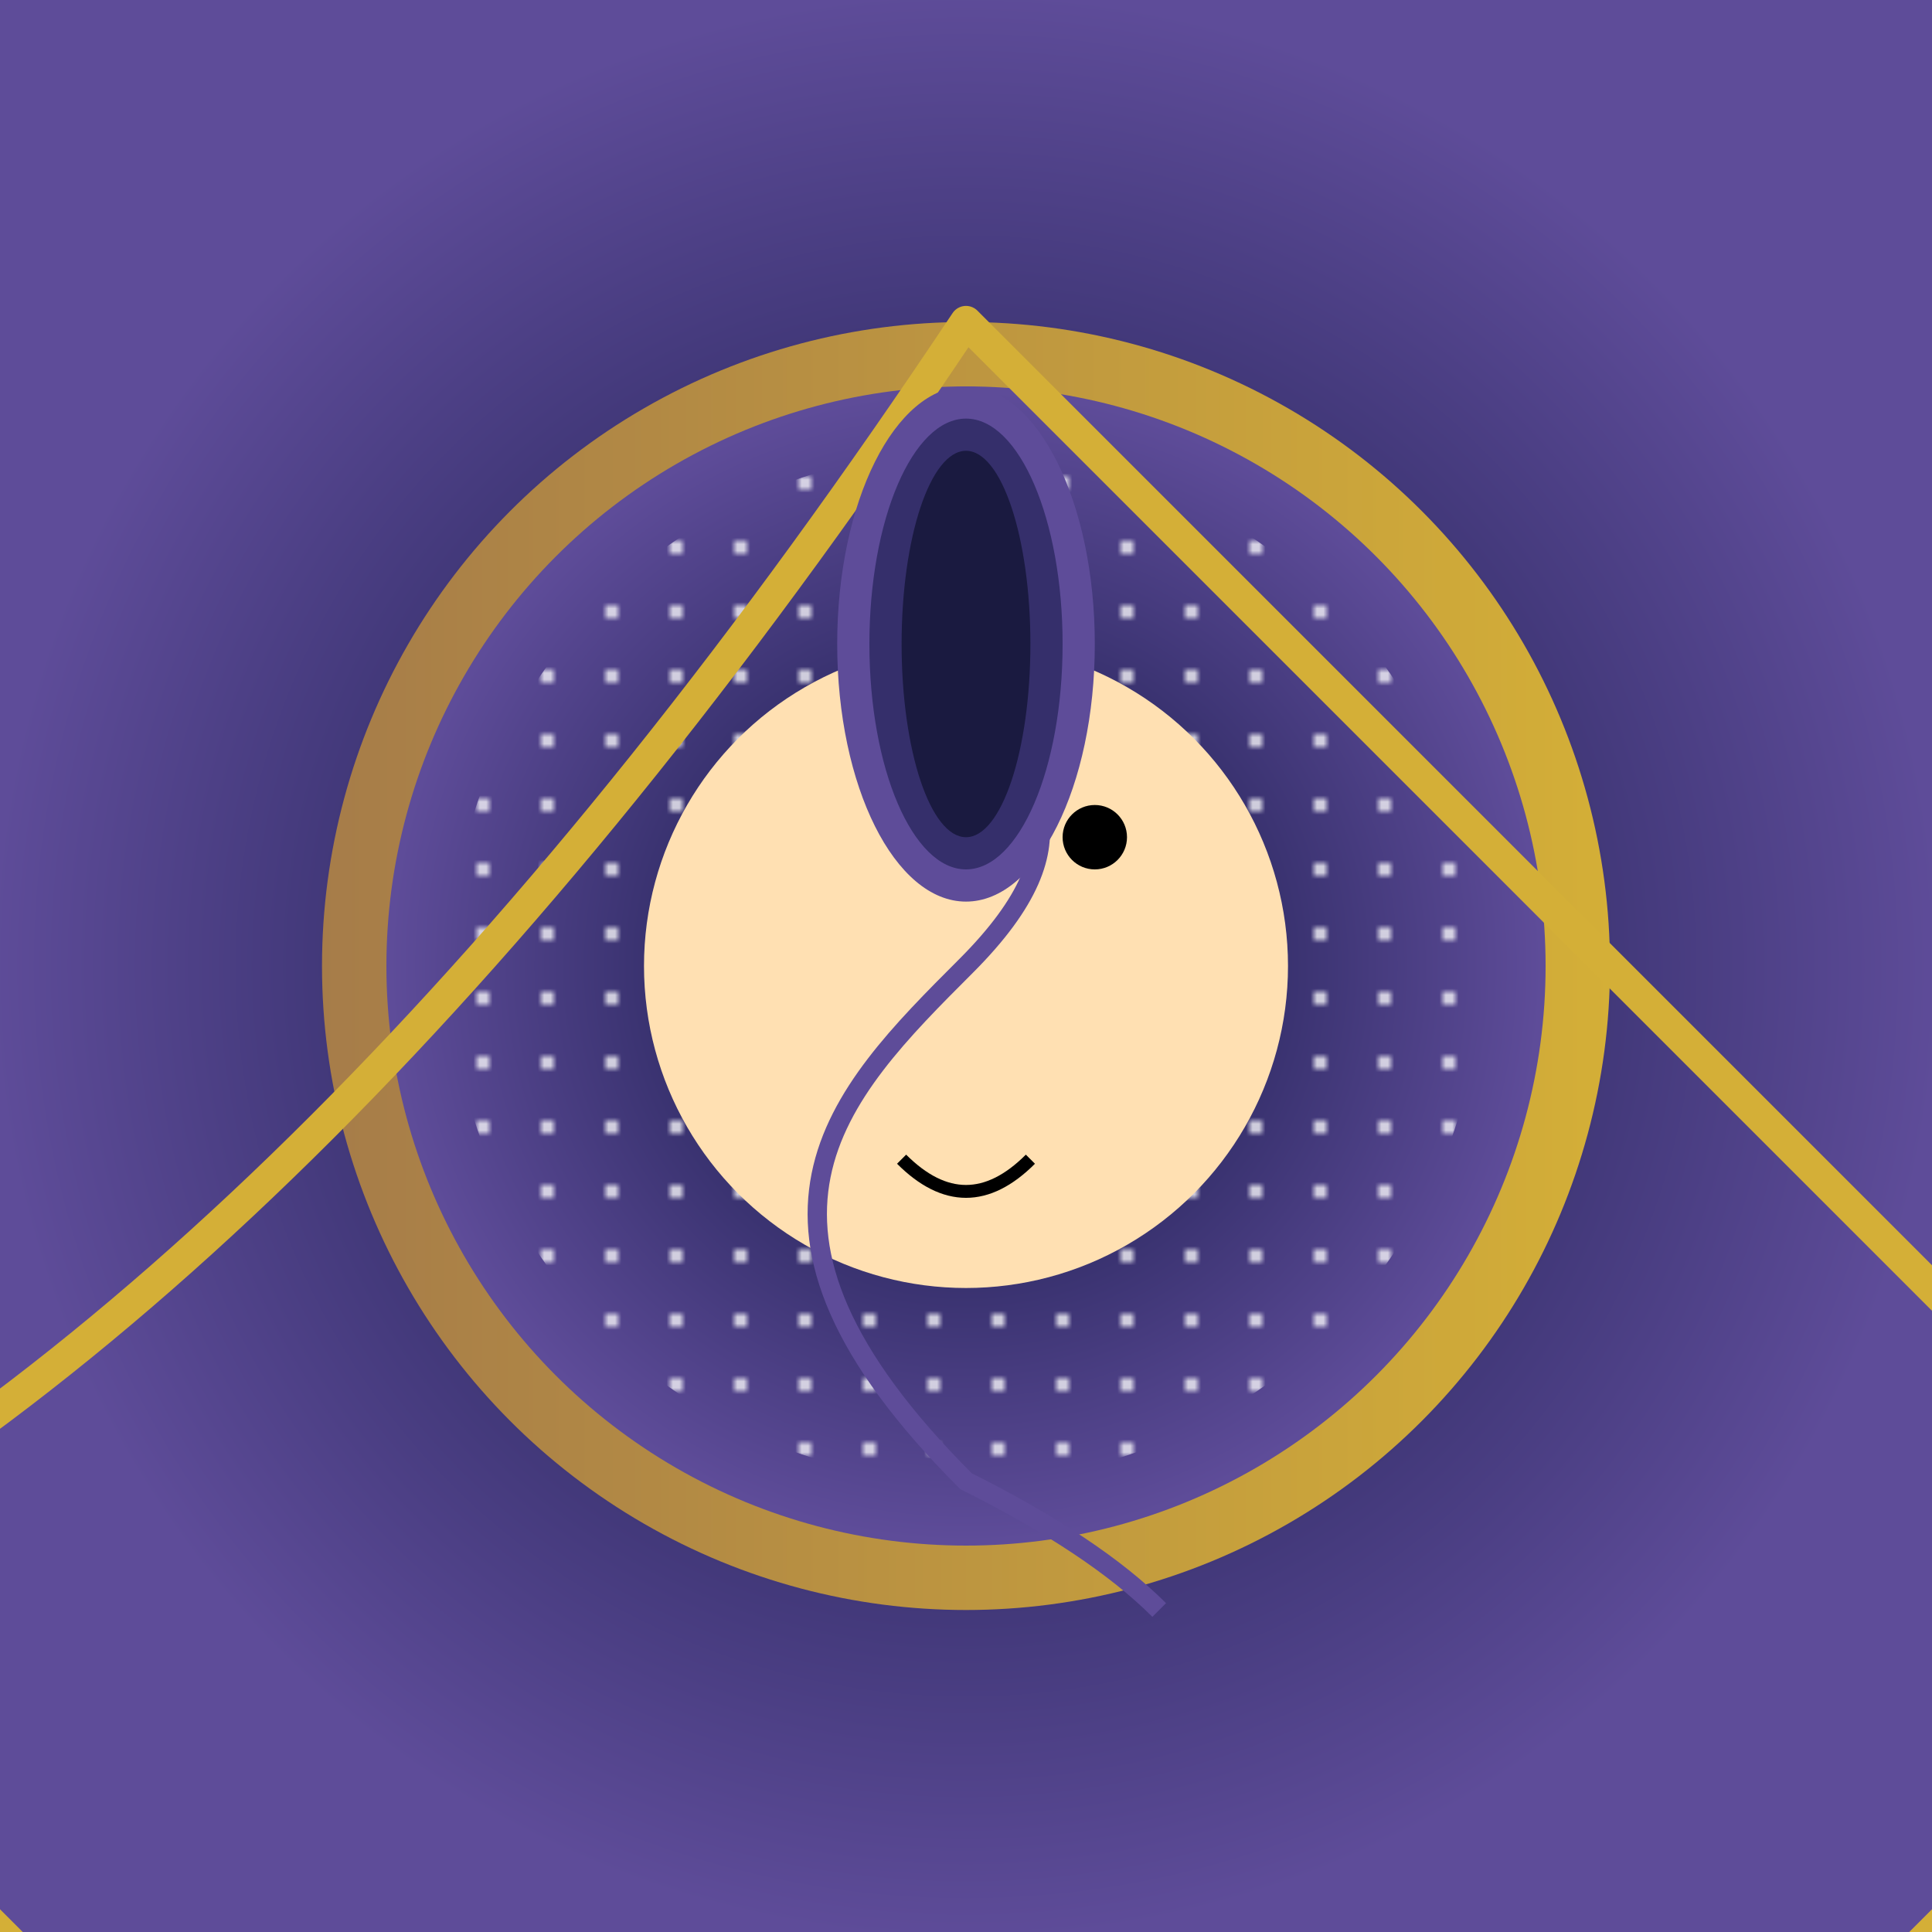
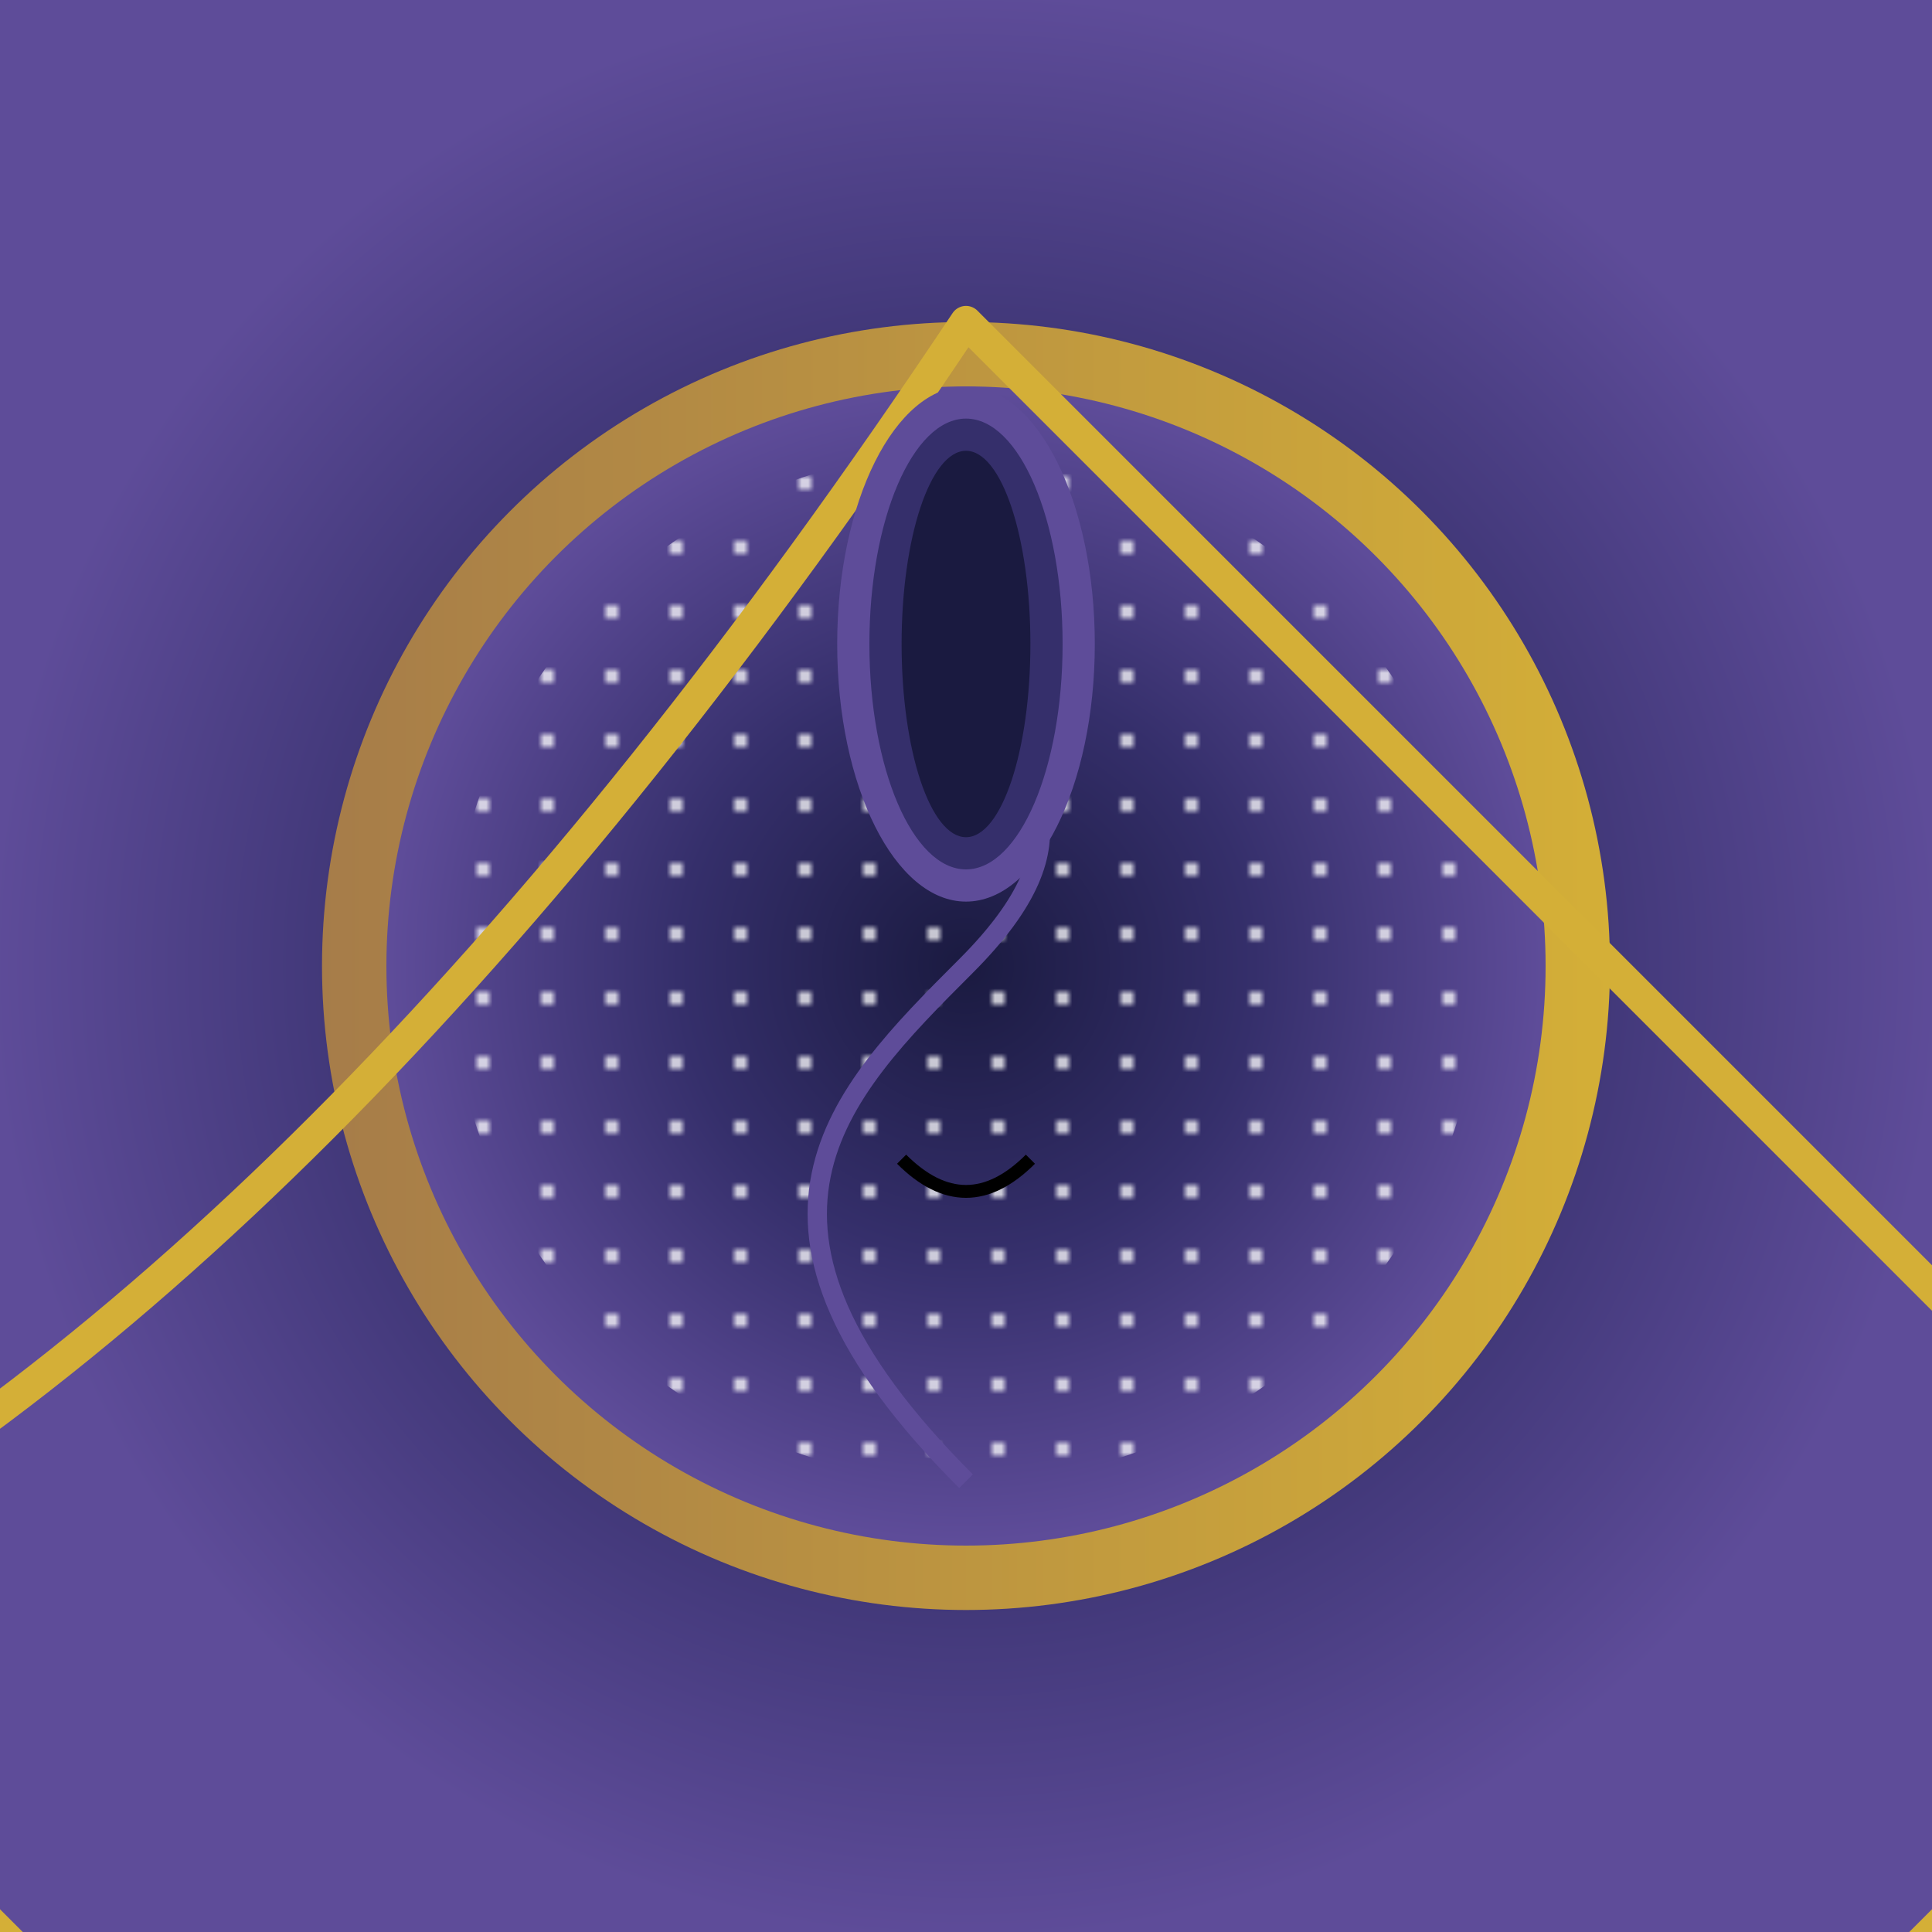
<svg xmlns="http://www.w3.org/2000/svg" viewBox="0 0 300 300">
  <defs>
    <radialGradient id="nebulagradient" cx="50%" cy="50%" r="50%" fx="50%" fy="50%">
      <stop offset="0%" style="stop-color:#1a1a40;stop-opacity:1" />
      <stop offset="50%" style="stop-color:#352f6b;stop-opacity:1" />
      <stop offset="100%" style="stop-color:#5e4c99;stop-opacity:1" />
    </radialGradient>
    <linearGradient id="lionbody" x1="0%" y1="0%" x2="100%" y2="0%">
      <stop offset="0%" style="stop-color:#a67c49;stop-opacity:1" />
      <stop offset="100%" style="stop-color:#d4af37;stop-opacity:1" />
    </linearGradient>
    <pattern id="stars" x="0" y="0" width="10" height="10" patternUnits="userSpaceOnUse">
      <circle cx="5" cy="5" r="1" fill="white" />
    </pattern>
  </defs>
  <rect width="300" height="300" fill="url(#nebulagradient)" />
  <g transform="translate(50, 50)">
    <circle cx="100" cy="100" r="100" fill="url(#lionbody)" />
    <circle cx="100" cy="100" r="90" fill="url(#nebulagradient)" />
    <circle cx="100" cy="100" r="80" fill="url(#stars)" />
    <path d="M100,0 Q150,50 200,100 T300,200 Q250,250 200,300 T100,400 Q50,350 0,300 T-100,200 Q0,150 100,0" fill="none" stroke="#d4af37" stroke-width="5" stroke-linecap="round" />
    <g transform="translate(30, 30)">
-       <circle cx="70" cy="70" r="50" fill="#ffe0b2" />
-       <path d="M70,30 C80,40 90,50 70,70 C50,90 30,110 70,150 Q90,160 100,170" fill="none" stroke="#5e4c99" stroke-width="3" />
-       <circle cx="70" cy="50" r="5" fill="black" />
-       <circle cx="90" cy="50" r="5" fill="black" />
+       <path d="M70,30 C80,40 90,50 70,70 C50,90 30,110 70,150 " fill="none" stroke="#5e4c99" stroke-width="3" />
      <path d="M60,100 Q70,110 80,100" stroke="black" stroke-width="2" fill="none" />
    </g>
    <g transform="translate(100, 50)">
      <ellipse cx="0" cy="0" rx="20" ry="40" fill="#5e4c99" />
      <ellipse cx="0" cy="0" rx="15" ry="35" fill="#352f6b" />
      <ellipse cx="0" cy="0" rx="10" ry="30" fill="#1a1a40" />
    </g>
  </g>
</svg>